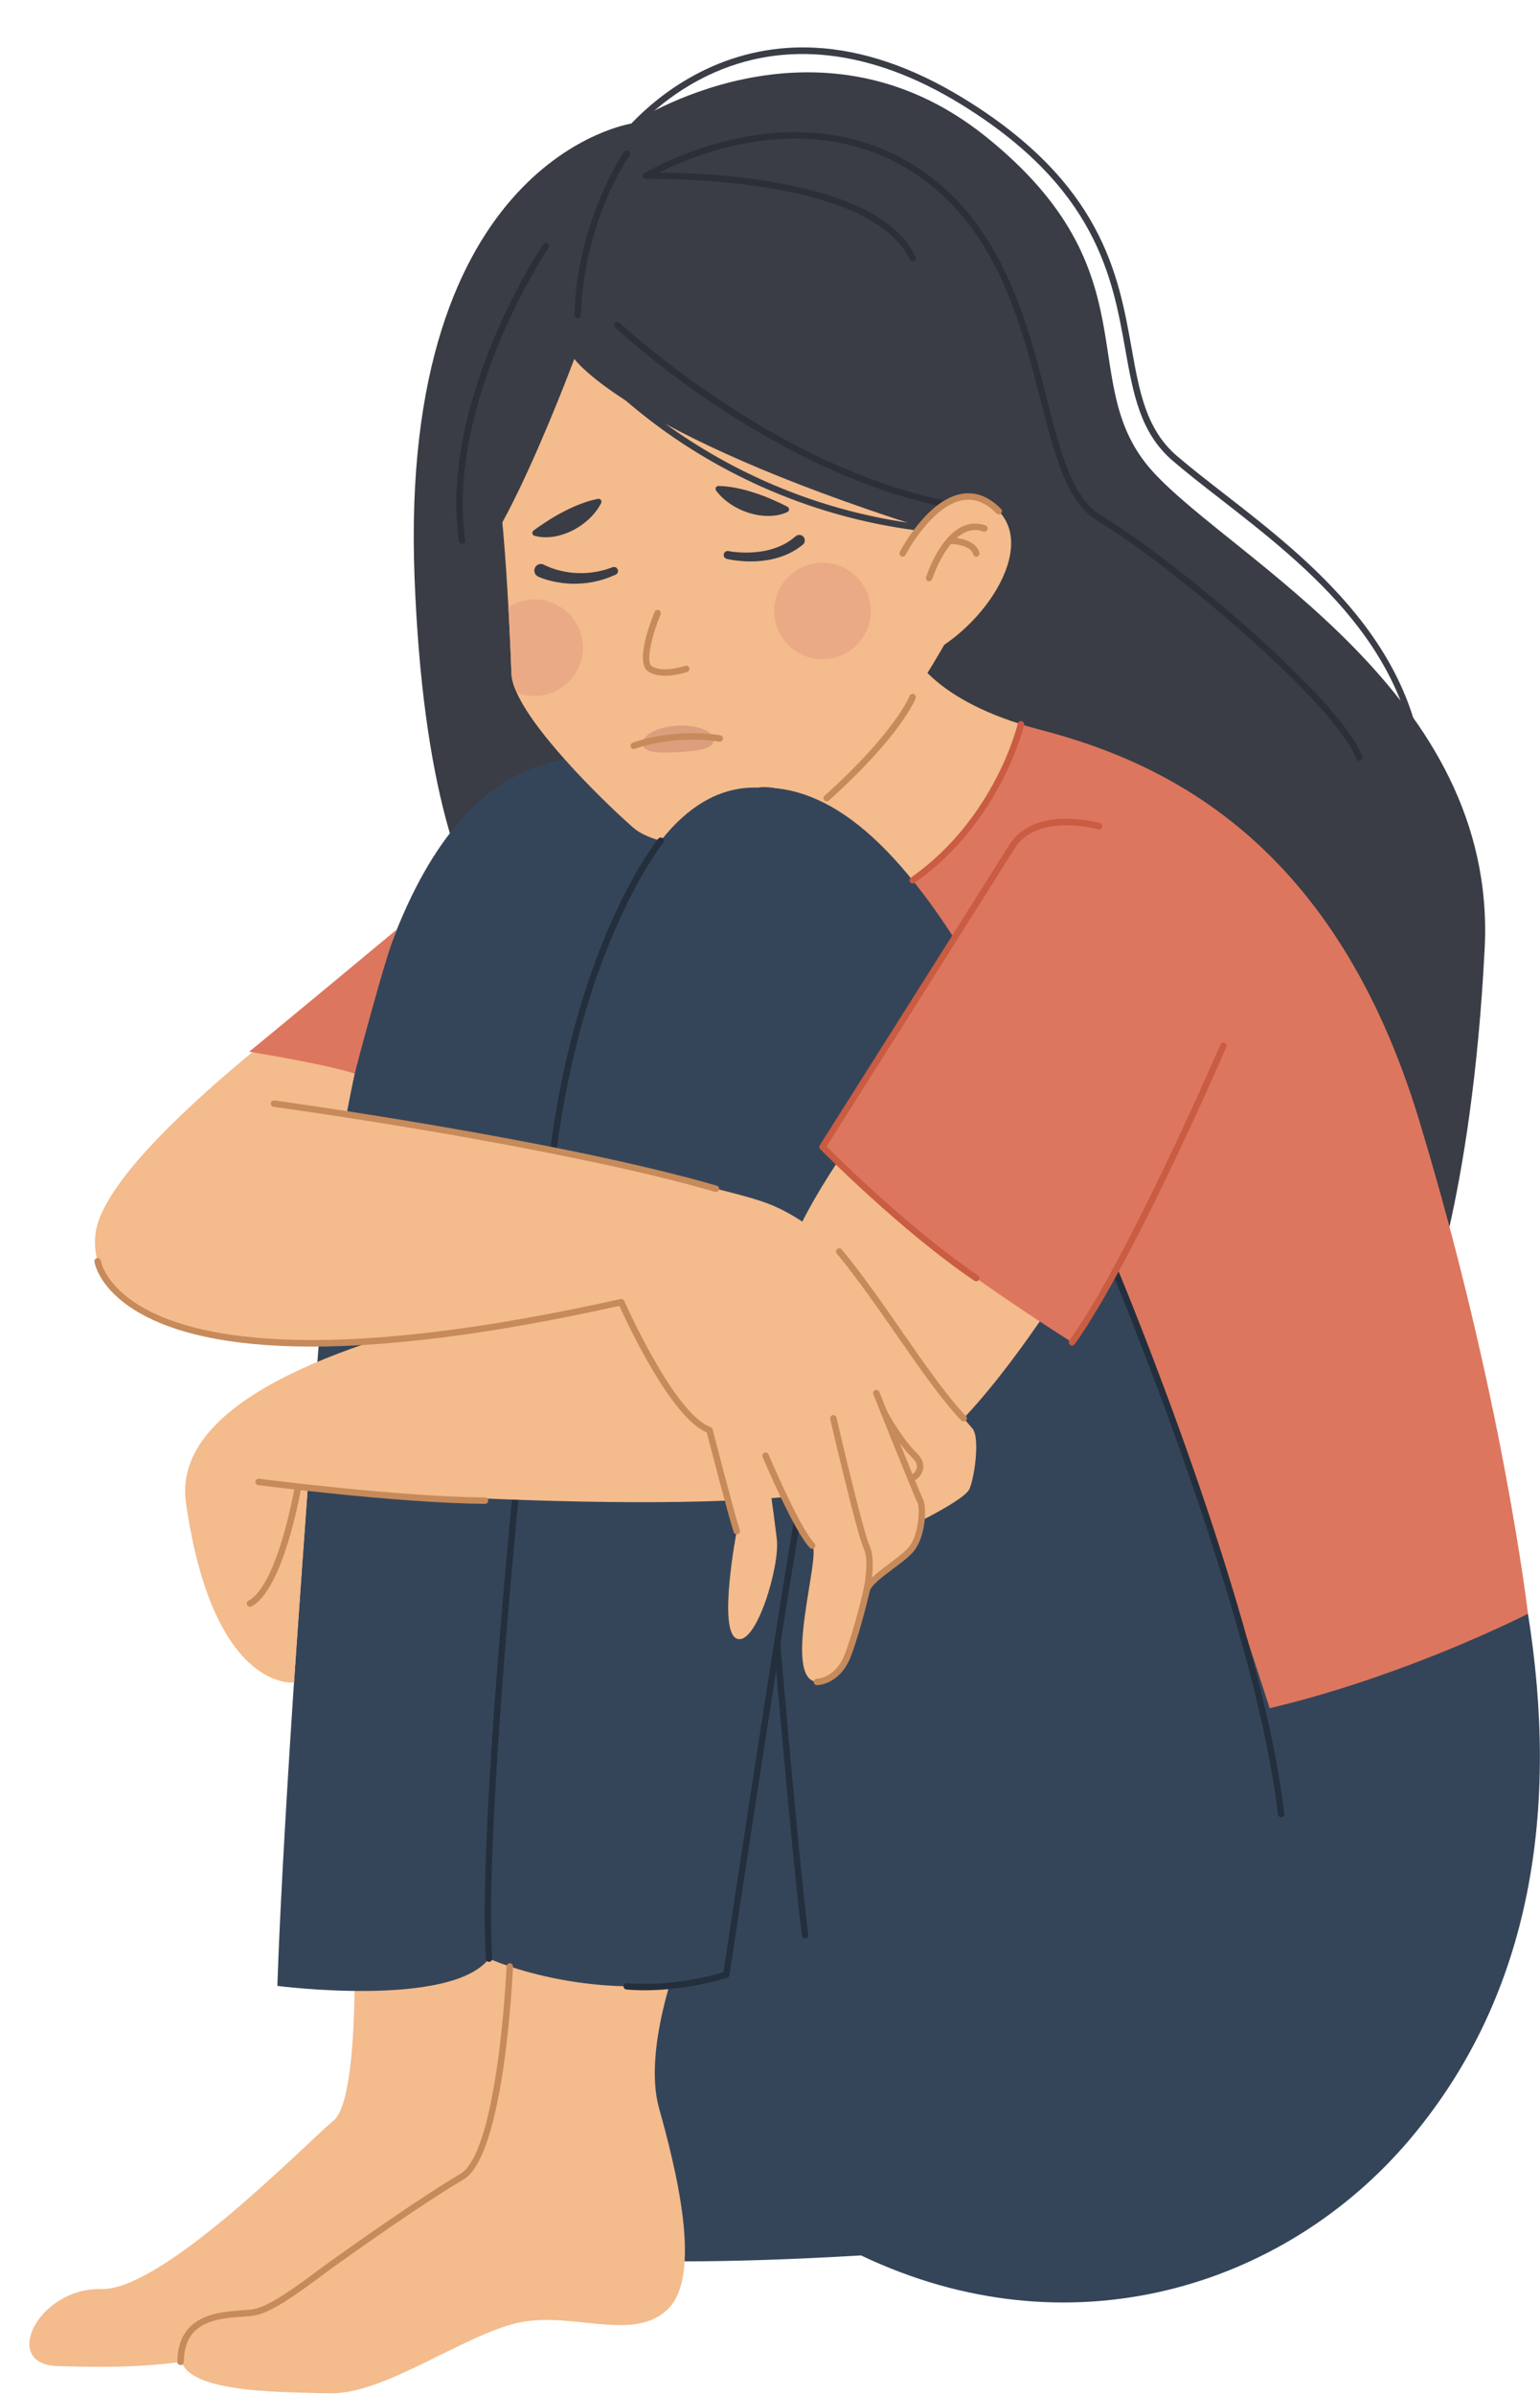
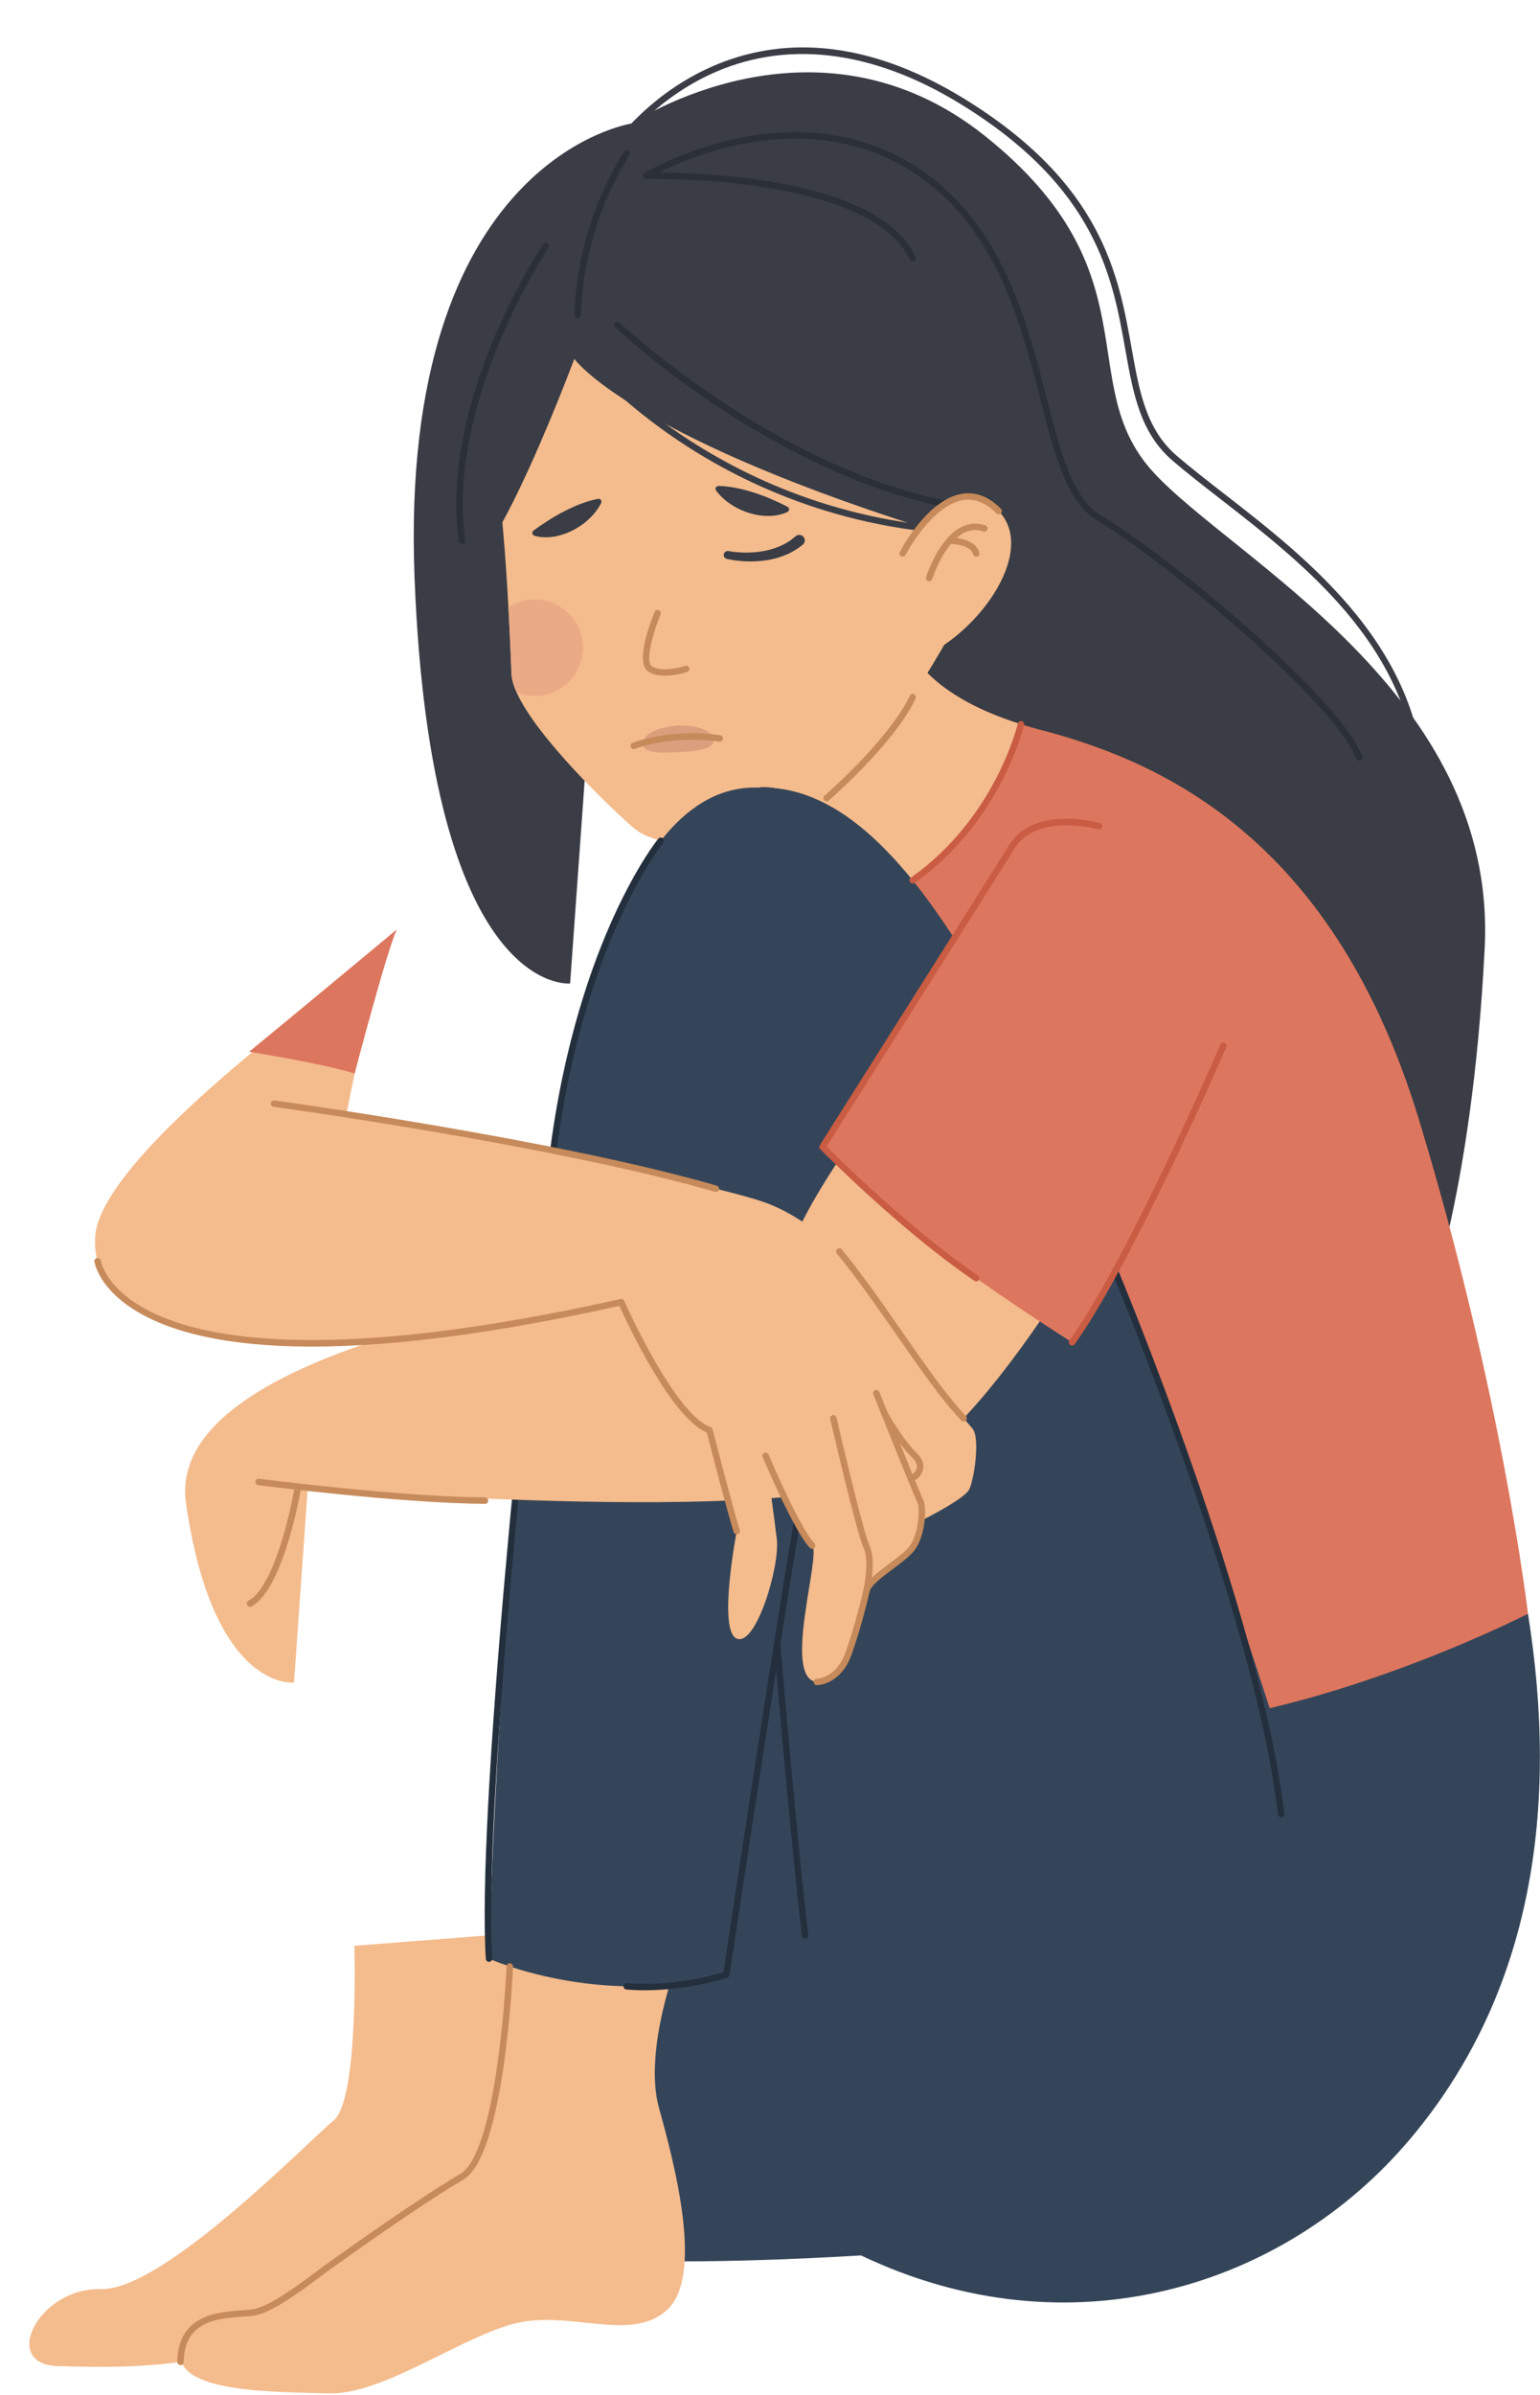
<svg xmlns="http://www.w3.org/2000/svg" height="505.3" preserveAspectRatio="xMidYMid meet" version="1.0" viewBox="-6.2 -10.0 325.1 505.3" width="325.1" zoomAndPan="magnify">
  <defs>
    <clipPath id="a">
      <path d="M 113 330 L 318.879 330 L 318.879 476 L 113 476 Z M 113 330" />
    </clipPath>
  </defs>
  <g>
    <g id="change1_1">
      <path d="M 127.156 16.059 C 127.156 16.059 77.859 23.324 81.316 111.973 C 84.773 200.621 114.156 197.508 114.156 197.508 L 127.156 16.059" fill="#3a3d45" />
    </g>
    <g id="change1_2">
      <path d="M 127.156 16.059 C 127.156 16.059 165.992 -9.973 201.871 18.797 C 237.746 47.566 220.238 70.891 237.16 89.504 C 254.086 108.121 309.934 136.215 307.223 190.031 C 304.516 243.848 294.023 268.895 294.023 268.895 C 294.023 268.895 275.07 182.246 246.301 168.367 C 217.527 154.492 167.098 140.953 171.496 120.98 C 175.898 101.012 117.613 30.723 127.156 16.059" fill="#3a3d45" />
    </g>
    <g clip-path="url(#a)" id="change2_4">
      <path d="M 316.363 330.496 C 322.793 370.773 317.719 410.375 291.316 441.516 C 264.914 472.652 219.562 486.867 175.559 465.883 C 175.559 465.883 139.547 468.219 119.914 466.527 C 100.281 464.836 132.234 371.449 132.234 371.449 L 316.363 330.496" fill="#354559" />
    </g>
    <g id="change3_1">
      <path d="M 316.363 330.496 C 316.363 330.496 278.793 349.789 242.574 353.852 L 172.352 187.398 L 156.512 149.855 L 153.898 143.66 L 163.512 137.25 L 184.359 123.352 C 184.359 123.352 184.828 127.105 189.277 131.699 C 192.828 135.367 198.918 139.566 209.328 142.816 C 210.637 143.227 212.016 143.621 213.469 144 C 240.883 151.105 275.746 168.367 293.348 226.246 C 310.945 284.125 316.363 330.496 316.363 330.496" fill="#dd765e" />
    </g>
    <g id="change4_1">
      <path d="M 209.328 142.816 C 207.344 150.242 196.242 175.719 173.426 182.078 C 172.449 182.348 173.23 187.266 172.352 187.398 C 149.613 190.812 156.512 149.855 156.512 149.855 L 163.512 137.25 L 171.23 123.352 L 178.98 126.938 L 189.277 131.699 C 192.828 135.367 198.918 139.566 209.328 142.816" fill="#f4bb8c" />
    </g>
    <g id="change4_2">
      <path d="M 68.602 400.559 C 68.602 400.559 69.617 433.055 64.203 437.453 C 58.785 441.852 28.324 473.332 15.125 472.992 C 1.926 472.652 -6.199 488.898 5.984 489.238 C 18.168 489.578 34.078 489.918 49.984 483.824 C 65.895 477.73 104.82 449.637 104.82 449.637 L 111.926 397.176 L 68.602 400.559" fill="#f4bb8c" />
    </g>
    <g id="change2_1">
-       <path d="M 140.02 173.445 C 140.02 173.445 128.855 146.812 112.945 150.145 C 97.035 153.477 69.617 166.676 61.492 268.555 C 53.371 370.438 52.355 409.02 52.355 409.02 C 52.355 409.02 88.91 413.762 97.035 403.266 C 105.156 392.773 140.02 173.445 140.02 173.445" fill="#354559" />
-     </g>
+       </g>
    <g id="change4_3">
      <path d="M 202.637 107.445 C 184.695 146.707 165.742 162.613 156.605 166.336 C 147.465 170.062 132.574 169.047 127.496 164.645 C 123.09 160.824 107.199 145.777 102.867 136.117 C 102.211 134.652 101.816 133.312 101.773 132.152 C 101.652 128.977 101.441 123.863 101.125 118.113 C 100.566 107.93 99.684 95.75 98.387 88.828 C 96.355 77.996 87.219 8.609 174.543 21.812 C 205.551 26.496 220.574 68.18 202.637 107.445" fill="#f4bb8c" />
    </g>
    <g id="change2_2">
      <path d="M 153.898 156.184 C 183.344 155.168 214.484 202.215 264.238 357.91 L 142.051 388.375 L 153.898 156.184" fill="#354559" />
    </g>
    <g id="change1_3">
      <path d="M 115.039 65.723 C 115.039 65.723 126.059 81.375 188.074 101.156 C 250.09 120.941 199.887 25.277 199.887 25.277 L 146.129 14.391 L 104.152 31.242 C 104.152 31.242 84.168 87.922 88.316 107.105 C 92.465 126.293 115.039 65.723 115.039 65.723" fill="#3a3d45" />
    </g>
    <g id="change4_4">
      <path d="M 136.973 403.266 C 136.973 403.266 129.527 422.559 132.91 434.746 C 136.297 446.93 142.391 470.285 134.605 477.395 C 126.82 484.5 113.617 477.055 101.773 480.438 C 89.926 483.824 74.355 495.332 63.188 494.992 C 52.02 494.652 30.016 494.992 32.047 485.855 C 34.078 476.715 41.863 480.102 48.973 477.395 C 56.078 474.684 80.785 454.039 91.281 449.297 C 101.773 444.562 101.773 391.758 101.773 391.758 L 136.973 403.266" fill="#f4bb8c" />
    </g>
    <g id="change2_3">
      <path d="M 172.512 242.832 C 169.492 267.352 147.129 406.652 147.129 406.652 C 120.051 413.762 97.035 403.266 97.035 403.266 C 97.035 403.266 97.371 371.449 103.465 292.586 C 109.559 213.723 124.449 155.168 153.898 156.184 C 153.898 156.184 184.02 149.414 172.512 242.832" fill="#354559" />
    </g>
    <g id="change5_1">
      <path d="M 129.93 409.941 C 128.652 409.941 127.352 409.891 126.043 409.781 C 125.672 409.75 125.395 409.422 125.426 409.047 C 125.457 408.676 125.785 408.398 126.156 408.43 C 135.574 409.23 144.562 406.727 146.523 406.133 C 147.523 399.48 159.961 316.93 163.094 301.422 C 163.168 301.055 163.527 300.816 163.891 300.895 C 164.258 300.969 164.496 301.324 164.422 301.691 C 161.176 317.734 147.93 405.863 147.797 406.754 C 147.758 407.004 147.582 407.215 147.34 407.293 C 147.25 407.324 139.266 409.941 129.93 409.941" fill="#242f3d" />
    </g>
    <g id="change5_2">
      <path d="M 97.031 403.945 C 96.68 403.945 96.383 403.668 96.359 403.309 C 94.453 373.414 104.215 277.816 109.863 233.281 C 112.824 209.934 118.879 193.168 123.438 183.215 C 128.391 172.395 132.586 167.188 132.762 166.973 C 132.996 166.68 133.426 166.637 133.715 166.871 C 134.004 167.109 134.047 167.535 133.812 167.824 C 133.645 168.035 116.824 189.164 111.207 233.449 C 105.562 277.941 95.809 373.418 97.711 403.223 C 97.734 403.598 97.449 403.918 97.078 403.941 C 97.062 403.941 97.047 403.945 97.031 403.945" fill="#242f3d" />
    </g>
    <g id="change4_5">
      <path d="M 179.281 222.863 C 179.281 222.863 162.359 244.863 159.652 256.711 C 159.652 256.711 27.309 267.203 33.062 307.141 C 38.816 347.082 55.859 345.004 55.859 345.004 L 58.766 303.918 C 58.766 303.918 158.637 312.219 181.988 301.387 C 205.344 290.559 235.129 232.34 235.129 232.34 L 179.281 222.863" fill="#f4bb8c" />
    </g>
    <g id="change4_6">
      <path d="M 76.121 189.898 C 76.121 189.898 15.969 231.492 13.941 250.449 C 11.91 269.402 43.715 283.113 124.953 264.75 C 124.953 264.75 134.773 287.34 143.574 291.742 L 149.328 313.066 C 149.328 313.066 145.266 334.051 149.328 335.742 C 153.391 337.434 158.465 320.512 157.789 314.758 C 157.113 309.004 155.422 297.156 155.422 297.156 C 155.422 297.156 163.203 314.418 165.234 316.109 C 167.266 317.805 158.805 344.203 166.25 344.883 C 173.695 345.559 177.367 323.68 177.367 323.68 C 177.367 323.68 187.207 318.781 188.59 310.695 C 188.59 310.695 197.391 306.297 198.406 304.266 C 199.422 302.234 200.777 293.434 199.082 291.402 C 197.391 289.371 185.203 275.832 182.496 269.402 C 179.789 262.973 168.961 249.094 156.098 244.016 C 143.234 238.938 66.957 224.988 66.957 224.988 C 66.957 224.988 72.637 195.016 76.121 189.898" fill="#f4bb8c" />
    </g>
    <g id="change1_4">
      <path d="M 147.617 106.281 C 148.195 106.387 148.848 106.473 149.477 106.516 C 150.109 106.57 150.742 106.594 151.379 106.594 C 152.648 106.59 153.91 106.477 155.141 106.25 C 156.371 106.031 157.555 105.637 158.672 105.148 L 159.488 104.746 C 159.758 104.605 160.004 104.43 160.262 104.273 L 160.648 104.031 C 160.77 103.945 160.883 103.848 161 103.754 L 161.703 103.195 L 161.809 103.113 C 162.312 102.715 163.047 102.801 163.445 103.305 C 163.848 103.809 163.762 104.539 163.258 104.941 C 163.246 104.949 163.234 104.961 163.223 104.969 L 162.352 105.609 C 162.203 105.715 162.062 105.824 161.91 105.922 L 161.445 106.191 C 161.133 106.363 160.828 106.559 160.508 106.711 L 159.527 107.145 C 158.211 107.66 156.848 108.047 155.473 108.234 C 154.094 108.43 152.715 108.496 151.344 108.445 C 150.656 108.414 149.973 108.363 149.293 108.281 C 148.605 108.199 147.953 108.094 147.238 107.93 C 146.781 107.828 146.496 107.375 146.598 106.918 C 146.699 106.477 147.133 106.191 147.574 106.273 L 147.617 106.281" fill="#3a3d45" />
    </g>
    <g id="change1_5">
-       <path d="M 108.719 109.203 C 108.746 109.219 108.816 109.254 108.875 109.285 C 108.934 109.316 109 109.348 109.066 109.379 C 109.199 109.441 109.332 109.5 109.473 109.559 C 109.742 109.68 110.031 109.781 110.316 109.891 C 110.891 110.09 111.477 110.27 112.074 110.41 C 113.273 110.703 114.504 110.883 115.742 110.918 C 116.98 110.957 118.23 110.902 119.457 110.676 C 120.078 110.594 120.68 110.426 121.289 110.277 C 121.598 110.215 121.891 110.098 122.191 110 L 123.086 109.699 L 123.152 109.676 C 123.598 109.527 124.074 109.766 124.223 110.211 C 124.363 110.633 124.152 111.09 123.746 111.258 L 122.797 111.652 C 122.48 111.781 122.168 111.93 121.836 112.023 C 121.18 112.23 120.527 112.461 119.852 112.602 C 118.512 112.945 117.125 113.105 115.738 113.156 C 114.348 113.215 112.949 113.105 111.57 112.871 C 110.883 112.758 110.195 112.602 109.516 112.414 C 109.176 112.312 108.836 112.219 108.496 112.094 C 108.328 112.039 108.156 111.977 107.984 111.906 C 107.902 111.875 107.816 111.844 107.727 111.805 C 107.637 111.766 107.559 111.73 107.441 111.676 L 107.387 111.652 C 106.691 111.316 106.398 110.484 106.73 109.789 C 107.066 109.094 107.898 108.801 108.594 109.133 C 108.637 109.156 108.68 109.18 108.719 109.203" fill="#3a3d45" />
-     </g>
+       </g>
    <g id="change6_1">
      <path d="M 134.191 132.574 C 132.945 132.574 131.664 132.359 130.664 131.699 C 127.746 129.773 131.262 120.883 131.996 119.121 C 132.141 118.773 132.535 118.613 132.879 118.754 C 133.227 118.898 133.391 119.297 133.246 119.641 C 131.648 123.48 129.957 129.609 131.406 130.566 C 133.719 132.09 138.398 130.508 138.445 130.492 C 138.801 130.371 139.184 130.559 139.305 130.914 C 139.426 131.266 139.238 131.652 138.887 131.773 C 138.746 131.82 136.52 132.574 134.191 132.574" fill="#c78a5a" />
    </g>
    <g id="change3_2">
      <path d="M 207.375 168.707 C 207.375 168.707 174.203 222.184 167.438 232 C 167.438 232 176.707 245.57 220.117 273.23 C 220.117 273.23 241.797 238.602 252.055 210.676 C 252.055 210.676 248.328 164.309 207.375 168.707" fill="#dd765e" />
    </g>
    <g id="change6_2">
      <path d="M 168.316 159.086 C 168.129 159.086 167.945 159.008 167.809 158.859 C 167.562 158.582 167.586 158.152 167.863 157.902 C 182.734 144.574 185.801 136.91 185.832 136.836 C 185.965 136.484 186.355 136.312 186.703 136.445 C 187.055 136.578 187.23 136.969 187.098 137.316 C 186.977 137.637 183.941 145.312 168.766 158.91 C 168.637 159.027 168.477 159.086 168.316 159.086" fill="#c78a5a" />
    </g>
    <g id="change6_3">
      <path d="M 31.914 489.027 C 31.914 489.027 31.91 489.027 31.91 489.027 C 31.535 489.023 31.234 488.719 31.238 488.348 C 31.344 478.445 39.738 477.836 44.754 477.477 C 45.75 477.402 46.613 477.34 47.297 477.223 C 50.707 476.641 56.484 472.348 60.707 469.211 C 61.672 468.492 62.582 467.816 63.387 467.242 C 68.945 463.27 82.754 453.504 90.938 448.715 C 98.992 444 100.727 405.277 100.742 404.887 C 100.758 404.516 101.07 404.227 101.445 404.242 C 101.82 404.258 102.109 404.57 102.094 404.945 C 102.023 406.57 100.309 444.801 91.621 449.883 C 83.488 454.645 69.719 464.379 64.172 468.344 C 63.383 468.91 62.473 469.586 61.516 470.297 C 56.941 473.695 51.254 477.922 47.523 478.559 C 46.777 478.688 45.883 478.75 44.852 478.824 C 39.715 479.195 32.684 479.707 32.594 488.359 C 32.59 488.73 32.285 489.027 31.914 489.027" fill="#c78a5a" />
    </g>
    <g id="change6_4">
      <path d="M 149.328 313.742 C 149.043 313.742 148.781 313.562 148.688 313.277 C 147.641 310.152 143.664 294.805 143.004 292.246 C 135.441 289.086 126.16 269.09 124.559 265.531 C 59.684 279.953 32.465 273.566 21.055 265.652 C 14.488 261.102 13.766 256.398 13.734 256.199 C 13.684 255.832 13.941 255.488 14.312 255.438 C 14.68 255.383 15.023 255.645 15.078 256.012 C 15.09 256.098 15.828 260.426 21.93 264.613 C 28.629 269.211 38.93 271.891 52.547 272.574 C 71.105 273.508 95.418 270.652 124.805 264.09 C 125.121 264.02 125.441 264.18 125.57 264.477 C 125.68 264.715 136.164 288.414 143.797 291.102 C 144.012 291.176 144.172 291.355 144.23 291.57 C 144.277 291.75 148.867 309.555 149.969 312.852 C 150.09 313.203 149.898 313.59 149.543 313.707 C 149.473 313.73 149.398 313.742 149.328 313.742" fill="#c78a5a" />
    </g>
    <g id="change6_5">
      <path d="M 166.25 345.559 C 165.879 345.559 165.574 345.254 165.574 344.879 C 165.574 344.508 165.875 344.203 166.25 344.203 C 166.43 344.203 170.32 344.086 172.281 338.68 C 174.414 332.82 176.066 325.512 176.082 325.438 C 176.098 325.379 177.418 319.402 176.133 316.711 C 174.715 313.742 169.293 290.402 169.062 289.41 C 168.98 289.047 169.203 288.684 169.57 288.598 C 169.934 288.512 170.297 288.738 170.383 289.105 C 172.32 297.457 176.27 313.855 177.355 316.129 C 178.844 319.242 177.465 325.473 177.402 325.738 C 177.387 325.812 175.715 333.199 173.555 339.145 C 171.254 345.48 166.465 345.559 166.25 345.559" fill="#c78a5a" />
    </g>
    <g id="change6_6">
      <path d="M 165.234 316.789 C 165.055 316.789 164.875 316.715 164.742 316.574 C 161.336 312.934 155.062 298.051 154.797 297.418 C 154.652 297.074 154.812 296.676 155.156 296.531 C 155.504 296.387 155.898 296.551 156.043 296.895 C 156.109 297.047 162.488 312.184 165.73 315.648 C 165.984 315.922 165.973 316.352 165.699 316.605 C 165.566 316.727 165.402 316.789 165.234 316.789" fill="#c78a5a" />
    </g>
    <g id="change6_7">
      <path d="M 186.922 302.234 C 186.719 302.234 186.516 302.141 186.383 301.969 C 186.152 301.672 186.211 301.246 186.508 301.02 C 186.512 301.016 187.309 300.379 187.359 299.484 C 187.391 298.887 187.086 298.266 186.445 297.641 C 182.969 294.227 179.883 288.465 179.754 288.223 C 179.578 287.891 179.703 287.48 180.031 287.305 C 180.363 287.129 180.773 287.254 180.949 287.586 C 180.98 287.645 184.07 293.41 187.395 296.672 C 188.328 297.59 188.773 298.566 188.711 299.574 C 188.617 301.094 187.383 302.055 187.332 302.094 C 187.207 302.188 187.062 302.234 186.922 302.234" fill="#c78a5a" />
    </g>
    <g id="change6_8">
      <path d="M 176.742 326.266 C 176.691 326.266 176.637 326.258 176.586 326.246 C 176.223 326.16 175.996 325.793 176.086 325.43 C 176.508 323.676 178.914 321.879 181.465 319.977 C 183.051 318.797 184.691 317.57 185.602 316.5 C 187.777 313.941 188.094 308.191 187.441 306.949 C 186.648 305.445 178.516 285.059 178.168 284.191 C 178.027 283.848 178.199 283.453 178.547 283.312 C 178.895 283.176 179.285 283.344 179.426 283.691 C 182.348 291.012 188.031 305.164 188.637 306.32 C 189.543 308.043 189.176 314.387 186.633 317.379 C 185.621 318.566 183.922 319.836 182.273 321.062 C 180.137 322.66 177.711 324.469 177.402 325.746 C 177.328 326.059 177.051 326.266 176.742 326.266" fill="#c78a5a" />
    </g>
    <g id="change6_9">
      <path d="M 197.234 289.934 C 197.055 289.934 196.879 289.863 196.742 289.727 C 192.656 285.469 188.047 278.828 183.16 271.801 C 179.02 265.844 174.738 259.684 170.449 254.488 C 170.211 254.199 170.25 253.773 170.539 253.535 C 170.824 253.297 171.254 253.336 171.492 253.625 C 175.82 258.863 180.117 265.047 184.273 271.031 C 189.125 278.012 193.707 284.605 197.723 288.789 C 197.98 289.059 197.973 289.488 197.699 289.746 C 197.57 289.871 197.402 289.934 197.234 289.934" fill="#c78a5a" />
    </g>
    <g id="change5_3">
      <path d="M 163.758 399.023 C 163.422 399.023 163.129 398.77 163.086 398.426 C 160.859 380.305 157.219 337.328 157.184 336.895 C 157.152 336.523 157.43 336.195 157.801 336.164 C 158.172 336.129 158.5 336.41 158.531 336.781 C 158.57 337.215 162.211 380.164 164.43 398.262 C 164.477 398.633 164.211 398.973 163.84 399.016 C 163.812 399.02 163.785 399.023 163.758 399.023" fill="#242f3d" />
    </g>
    <g id="change5_4">
      <path d="M 264.238 373.441 C 263.898 373.441 263.605 373.188 263.566 372.844 C 258.734 330.68 228.887 259.238 228.586 258.523 C 228.441 258.18 228.605 257.781 228.949 257.637 C 229.293 257.492 229.691 257.652 229.836 258 C 230.137 258.719 260.055 330.336 264.91 372.688 C 264.953 373.059 264.688 373.395 264.316 373.438 C 264.289 373.441 264.262 373.441 264.238 373.441" fill="#242f3d" />
    </g>
    <g id="change7_1">
      <path d="M 220.117 273.906 C 219.984 273.906 219.844 273.863 219.727 273.777 C 219.422 273.562 219.352 273.137 219.57 272.836 C 231.926 255.562 251.238 210.859 251.434 210.41 C 251.578 210.066 251.98 209.906 252.32 210.055 C 252.664 210.203 252.824 210.602 252.676 210.945 C 252.48 211.395 233.113 256.234 220.672 273.621 C 220.539 273.809 220.328 273.906 220.117 273.906" fill="#c95c42" />
    </g>
    <g id="change6_10">
      <path d="M 96.188 307.312 C 96.184 307.312 96.184 307.312 96.18 307.312 C 77.797 307.156 48.598 303.391 48.305 303.352 C 47.934 303.305 47.672 302.965 47.719 302.594 C 47.77 302.223 48.109 301.961 48.477 302.008 C 48.77 302.047 77.891 305.805 96.195 305.957 C 96.566 305.961 96.867 306.266 96.863 306.641 C 96.859 307.012 96.559 307.312 96.188 307.312" fill="#c78a5a" />
    </g>
    <g id="change6_11">
      <path d="M 46.578 329.023 C 46.336 329.023 46.102 328.895 45.98 328.668 C 45.801 328.34 45.926 327.93 46.258 327.75 C 52.48 324.398 56.02 303.773 56.055 303.566 C 56.117 303.195 56.465 302.949 56.836 303.012 C 57.203 303.07 57.453 303.422 57.391 303.789 C 57.242 304.664 53.699 325.277 46.898 328.941 C 46.793 328.996 46.684 329.023 46.578 329.023" fill="#c78a5a" />
    </g>
    <g id="change6_12">
      <path d="M 144.93 241.496 C 144.867 241.496 144.805 241.488 144.738 241.469 C 110.969 231.676 52.148 223.613 51.559 223.531 C 51.188 223.48 50.926 223.141 50.977 222.77 C 51.027 222.398 51.371 222.145 51.738 222.191 C 52.332 222.273 111.246 230.348 145.117 240.172 C 145.477 240.273 145.684 240.648 145.578 241.008 C 145.492 241.305 145.223 241.496 144.93 241.496" fill="#c78a5a" />
    </g>
    <g id="change3_3">
      <path d="M 77.586 186.098 C 77.586 186.098 52.105 207.277 46.402 211.91 C 46.402 211.91 62.191 214.445 68.668 216.516 C 68.668 216.516 75.496 190.422 77.586 186.098" fill="#dd765e" />
    </g>
    <g id="change8_1">
      <path d="M 144.461 146.117 C 144.566 148.008 141.105 148.477 136.969 148.707 C 132.828 148.938 129.578 148.84 129.477 146.949 C 129.371 145.062 132.641 143.344 136.777 143.113 C 140.914 142.883 144.355 144.23 144.461 146.117" fill="#db9f7d" />
    </g>
    <g id="change6_13">
      <path d="M 127.586 148.043 C 127.316 148.043 127.062 147.879 126.957 147.613 C 126.82 147.266 126.988 146.875 127.336 146.734 C 127.66 146.605 135.422 143.594 145.836 145.141 C 146.203 145.195 146.461 145.539 146.402 145.91 C 146.348 146.277 146.008 146.535 145.637 146.48 C 135.602 144.988 127.91 147.965 127.836 147.996 C 127.754 148.027 127.668 148.043 127.586 148.043" fill="#c78a5a" />
    </g>
    <g id="change1_6">
      <path d="M 144.977 93.523 C 144.672 93.113 144.965 92.527 145.48 92.535 C 146.738 92.555 147.879 92.719 148.992 92.914 C 150.422 93.176 151.766 93.555 153.078 93.98 C 154.391 94.395 155.66 94.891 156.941 95.453 C 157.949 95.895 158.941 96.352 160.051 96.934 C 160.496 97.172 160.477 97.812 160.02 98.031 C 159.602 98.234 159.172 98.391 158.738 98.504 L 158.137 98.656 C 157.938 98.703 157.742 98.719 157.539 98.754 C 157.141 98.809 156.734 98.855 156.336 98.863 C 154.738 98.91 153.18 98.633 151.711 98.16 C 150.242 97.676 148.863 96.98 147.609 96.074 C 147.297 95.848 146.984 95.613 146.695 95.352 C 146.398 95.098 146.113 94.824 145.836 94.539 C 145.535 94.219 145.246 93.887 144.977 93.523" fill="#3a3d45" />
    </g>
    <g id="change1_7">
      <path d="M 120.043 95.258 C 120.551 95.16 120.938 95.688 120.707 96.145 C 120.504 96.547 120.273 96.926 120.031 97.289 C 119.809 97.617 119.574 97.934 119.324 98.234 C 119.078 98.547 118.816 98.824 118.543 99.102 C 117.461 100.203 116.211 101.117 114.844 101.836 C 113.469 102.543 111.973 103.066 110.387 103.277 C 109.992 103.328 109.582 103.352 109.18 103.359 C 108.977 103.359 108.781 103.375 108.574 103.359 L 107.961 103.305 C 107.516 103.262 107.066 103.172 106.621 103.039 C 106.137 102.895 106.012 102.262 106.418 101.957 C 107.418 101.207 108.324 100.602 109.246 100.008 C 110.418 99.246 111.586 98.559 112.812 97.934 C 114.031 97.305 115.289 96.711 116.648 96.219 C 117.715 95.84 118.809 95.488 120.043 95.258" fill="#3a3d45" />
    </g>
    <g id="change1_8">
      <path d="M 293.969 158.523 C 293.598 158.523 293.297 158.223 293.293 157.852 C 293.078 127.652 269.918 109.648 251.309 95.188 C 247.734 92.41 244.359 89.785 241.422 87.273 C 234.496 81.352 233.035 73.16 231.344 63.672 C 228.633 48.449 225.254 29.508 196.484 11.891 C 177.668 0.371 159.297 -1.711 143.355 5.871 C 131.281 11.617 124.734 20.938 124.668 21.031 C 124.457 21.34 124.031 21.414 123.727 21.203 C 123.418 20.992 123.344 20.57 123.555 20.262 C 123.824 19.871 130.336 10.586 142.719 4.676 C 149.996 1.203 157.781 -0.348 165.859 0.066 C 175.93 0.582 186.473 4.172 197.191 10.738 C 226.48 28.672 229.918 47.945 232.68 63.434 C 234.324 72.664 235.742 80.637 242.301 86.242 C 245.219 88.738 248.578 91.352 252.137 94.117 C 261.367 101.289 271.828 109.422 280.133 119.691 C 289.801 131.652 294.551 144.133 294.648 157.84 C 294.648 158.215 294.348 158.52 293.977 158.523 C 293.973 158.523 293.973 158.523 293.969 158.523" fill="#3a3d45" />
    </g>
    <g id="change1_9">
      <path d="M 188.992 102.117 C 188.969 102.117 188.941 102.117 188.914 102.113 C 162.516 99.062 143.047 87.832 131.367 78.949 C 118.699 69.32 112.184 60.27 112.117 60.18 C 111.902 59.879 111.973 59.453 112.277 59.238 C 112.578 59.02 113.004 59.09 113.219 59.395 C 113.281 59.484 119.711 68.395 132.227 77.902 C 143.77 86.672 162.996 97.754 189.07 100.77 C 189.441 100.812 189.711 101.148 189.664 101.52 C 189.625 101.863 189.332 102.117 188.992 102.117" fill="#3a3d45" />
    </g>
    <g id="change7_2">
      <path d="M 199.887 260.363 C 199.754 260.363 199.621 260.324 199.508 260.246 C 183.973 249.73 167.121 232.645 166.953 232.477 C 166.734 232.25 166.695 231.906 166.863 231.641 C 167.211 231.09 201.773 176.438 206.801 168.352 C 212.098 159.828 225.43 163.512 225.992 163.676 C 226.352 163.777 226.562 164.148 226.461 164.512 C 226.355 164.867 225.984 165.078 225.621 164.977 C 225.492 164.938 212.707 161.414 207.949 169.062 C 203.164 176.762 171.66 226.586 168.297 231.906 C 170.871 234.484 186.133 249.559 200.266 259.125 C 200.574 259.332 200.656 259.754 200.445 260.062 C 200.316 260.258 200.102 260.363 199.887 260.363" fill="#c95c42" />
    </g>
    <g id="change7_3">
      <path d="M 186.465 176.426 C 186.25 176.426 186.039 176.324 185.91 176.137 C 185.695 175.832 185.77 175.41 186.074 175.195 C 203.934 162.645 208.621 142.863 208.668 142.668 C 208.75 142.301 209.117 142.074 209.48 142.156 C 209.844 142.242 210.07 142.602 209.988 142.969 C 209.941 143.172 205.152 163.441 186.852 176.301 C 186.734 176.387 186.598 176.426 186.465 176.426" fill="#c95c42" />
    </g>
    <g id="change9_1">
-       <path d="M 177.621 118.918 C 177.621 124.547 173.062 129.105 167.438 129.105 C 161.809 129.105 157.25 124.547 157.25 118.918 C 157.25 113.293 161.809 108.734 167.438 108.734 C 173.062 108.734 177.621 113.293 177.621 118.918" fill="#ebaa86" />
-     </g>
+       </g>
    <g id="change9_2">
      <path d="M 116.844 126.664 C 116.844 132.289 112.281 136.852 106.656 136.852 C 105.316 136.852 104.039 136.594 102.867 136.117 C 102.211 134.652 101.816 133.312 101.773 132.152 C 101.652 128.977 101.441 123.863 101.125 118.113 C 102.719 117.078 104.617 116.477 106.656 116.477 C 112.281 116.477 116.844 121.039 116.844 126.664" fill="#ebaa86" />
    </g>
    <g id="change10_1">
      <path d="M 115.746 57.152 C 115.742 57.152 115.734 57.152 115.73 57.152 C 115.355 57.141 115.062 56.828 115.07 56.457 C 115.625 36.438 125.445 22.184 125.547 22.043 C 125.762 21.734 126.18 21.66 126.488 21.875 C 126.793 22.09 126.867 22.512 126.652 22.816 C 126.559 22.957 116.965 36.895 116.426 56.492 C 116.414 56.859 116.113 57.152 115.746 57.152" fill="#2b2f38" />
    </g>
    <g id="change10_2">
      <path d="M 193.367 96.992 C 193.32 96.992 193.277 96.988 193.234 96.98 C 173.863 93.074 155.977 82.973 144.383 75.184 C 131.824 66.754 123.727 59.137 123.648 59.059 C 123.375 58.805 123.363 58.375 123.617 58.102 C 123.875 57.832 124.305 57.82 124.574 58.074 C 124.895 58.379 156.844 88.262 193.5 95.652 C 193.867 95.727 194.105 96.082 194.027 96.449 C 193.965 96.77 193.684 96.992 193.367 96.992" fill="#2b2f38" />
    </g>
    <g id="change10_3">
      <path d="M 280.77 150.535 C 280.5 150.535 280.242 150.371 280.141 150.102 C 275.445 138.078 240.141 108.656 225.461 99.863 C 218.977 95.98 216.383 85.836 213.375 74.086 C 209.492 58.926 204.664 40.059 189.531 28.457 C 175.863 17.98 160.578 18.312 150.164 20.434 C 142.426 22.012 136.148 24.785 132.91 26.402 C 137.184 26.43 145.895 26.684 155.082 28.109 C 172.508 30.812 183.27 36.215 187.074 44.172 C 187.234 44.508 187.094 44.91 186.758 45.074 C 186.418 45.234 186.016 45.094 185.852 44.754 C 177.219 26.695 130.672 27.758 130.203 27.77 C 129.891 27.789 129.621 27.578 129.535 27.281 C 129.449 26.988 129.574 26.672 129.836 26.512 C 129.922 26.465 138.289 21.48 149.852 19.117 C 160.555 16.926 176.27 16.586 190.355 27.383 C 205.859 39.27 210.754 58.387 214.688 73.75 C 217.617 85.211 220.152 95.105 226.156 98.703 C 241.355 107.809 276.523 137.121 281.402 149.609 C 281.535 149.961 281.363 150.352 281.016 150.488 C 280.934 150.52 280.852 150.535 280.77 150.535" fill="#2b2f38" />
    </g>
    <g id="change4_7">
      <path d="M 184.359 106.766 C 184.359 106.766 193.496 88.828 203.652 96.949 C 213.809 105.074 200.605 124.027 187.406 129.105 L 184.359 106.766" fill="#f4bb8c" />
    </g>
    <g id="change6_14">
      <path d="M 189.945 112.648 C 189.875 112.648 189.809 112.641 189.738 112.617 C 189.383 112.504 189.188 112.125 189.301 111.77 C 189.402 111.438 191.934 103.617 196.754 101.191 C 198.387 100.371 200.098 100.262 201.832 100.859 C 202.184 100.98 202.371 101.367 202.25 101.719 C 202.129 102.074 201.742 102.262 201.391 102.141 C 199.992 101.656 198.676 101.742 197.363 102.402 C 193.047 104.574 190.613 112.102 190.59 112.18 C 190.496 112.465 190.23 112.648 189.945 112.648" fill="#c78a5a" />
    </g>
    <g id="change6_15">
      <path d="M 199.887 107.469 C 199.582 107.469 199.305 107.262 199.23 106.953 C 198.688 104.797 194.34 104.758 194.25 104.758 C 194.242 104.758 194.242 104.758 194.242 104.758 C 193.871 104.758 193.57 104.461 193.566 104.086 C 193.562 103.715 193.863 103.406 194.238 103.406 C 194.465 103.41 199.734 103.398 200.543 106.625 C 200.633 106.988 200.414 107.355 200.051 107.445 C 199.996 107.461 199.941 107.469 199.887 107.469" fill="#c78a5a" />
    </g>
    <g id="change6_16">
      <path d="M 184.359 107.441 C 184.254 107.441 184.148 107.418 184.051 107.367 C 183.719 107.195 183.586 106.789 183.758 106.457 C 183.992 106 189.605 95.285 196.988 94.172 C 199.867 93.734 202.605 94.816 205.125 97.383 C 205.387 97.648 205.383 98.078 205.117 98.34 C 204.852 98.602 204.422 98.598 204.16 98.332 C 201.965 96.094 199.617 95.145 197.195 95.508 C 190.492 96.52 185.016 106.973 184.961 107.078 C 184.84 107.309 184.605 107.441 184.359 107.441" fill="#c78a5a" />
    </g>
    <g id="change10_4">
      <path d="M 91.34 104.758 C 91.008 104.758 90.719 104.516 90.672 104.18 C 88.453 88.84 93.402 72.633 97.945 61.734 C 102.855 49.953 108.367 41.66 108.422 41.578 C 108.629 41.27 109.051 41.188 109.359 41.395 C 109.672 41.602 109.758 42.023 109.547 42.332 C 109.492 42.414 104.043 50.613 99.184 62.281 C 94.711 73.016 89.84 88.961 92.012 103.984 C 92.066 104.355 91.809 104.699 91.438 104.754 C 91.406 104.758 91.371 104.758 91.34 104.758" fill="#2b2f38" />
    </g>
  </g>
</svg>